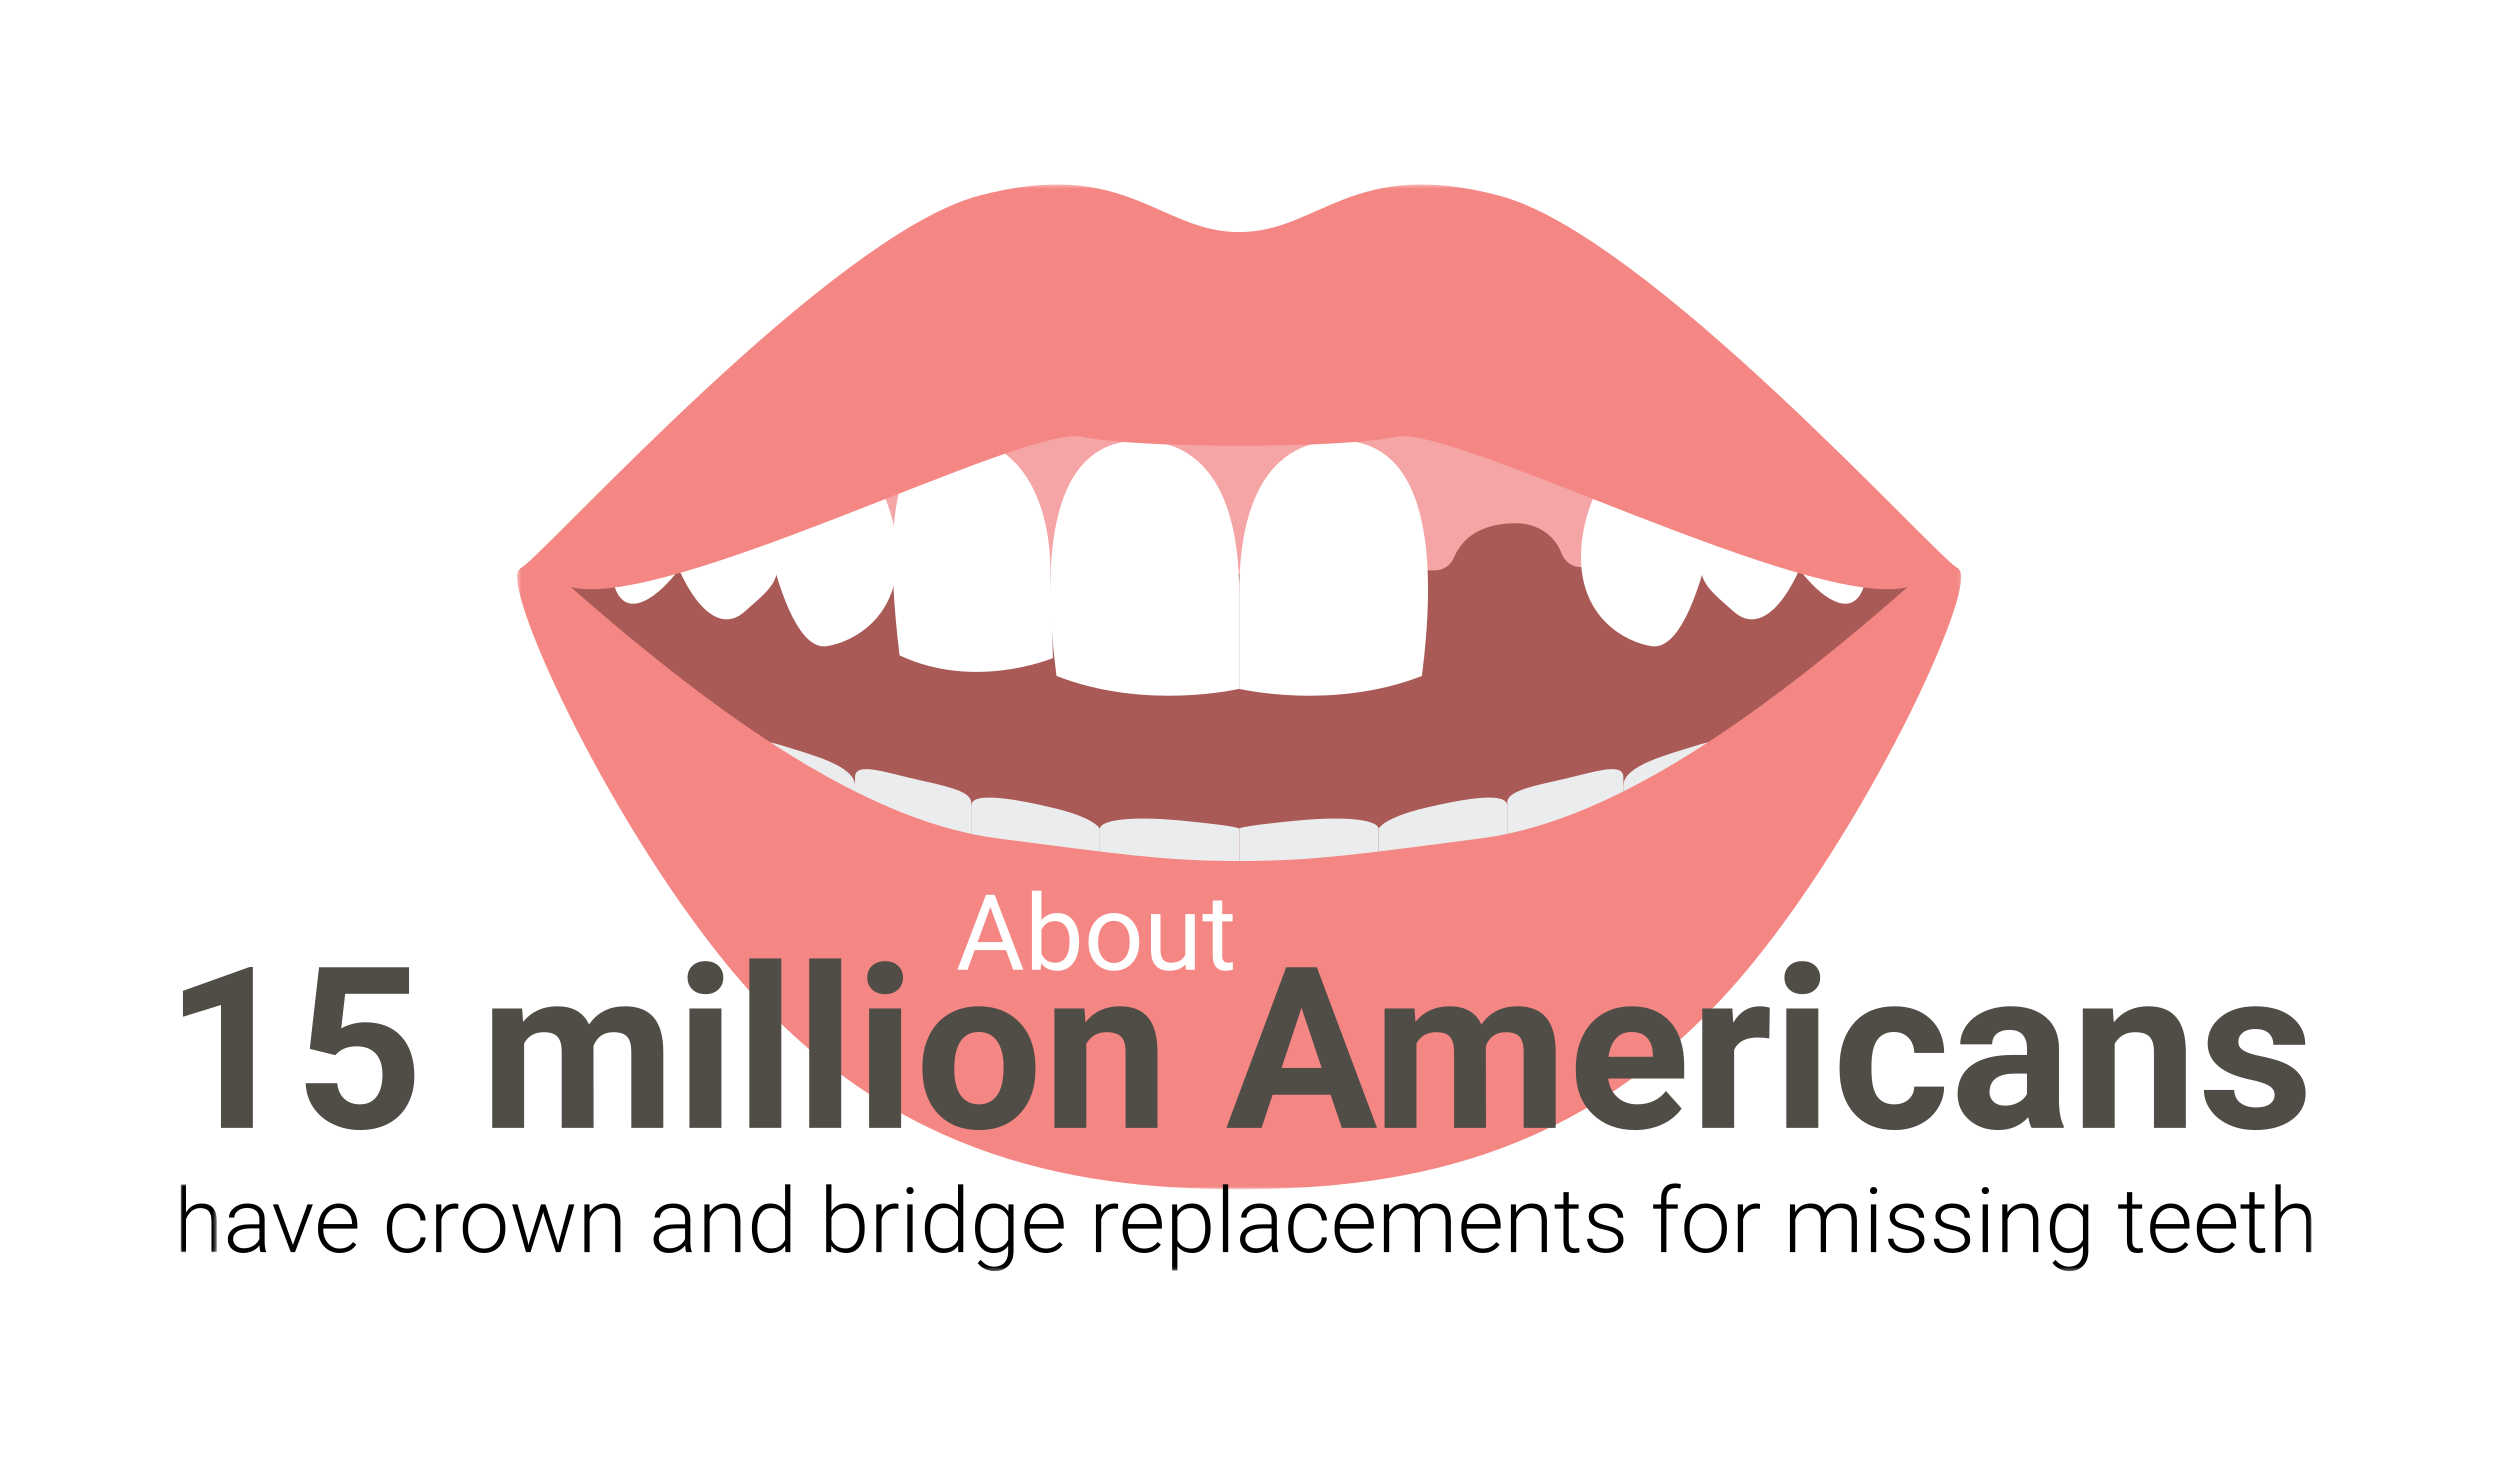
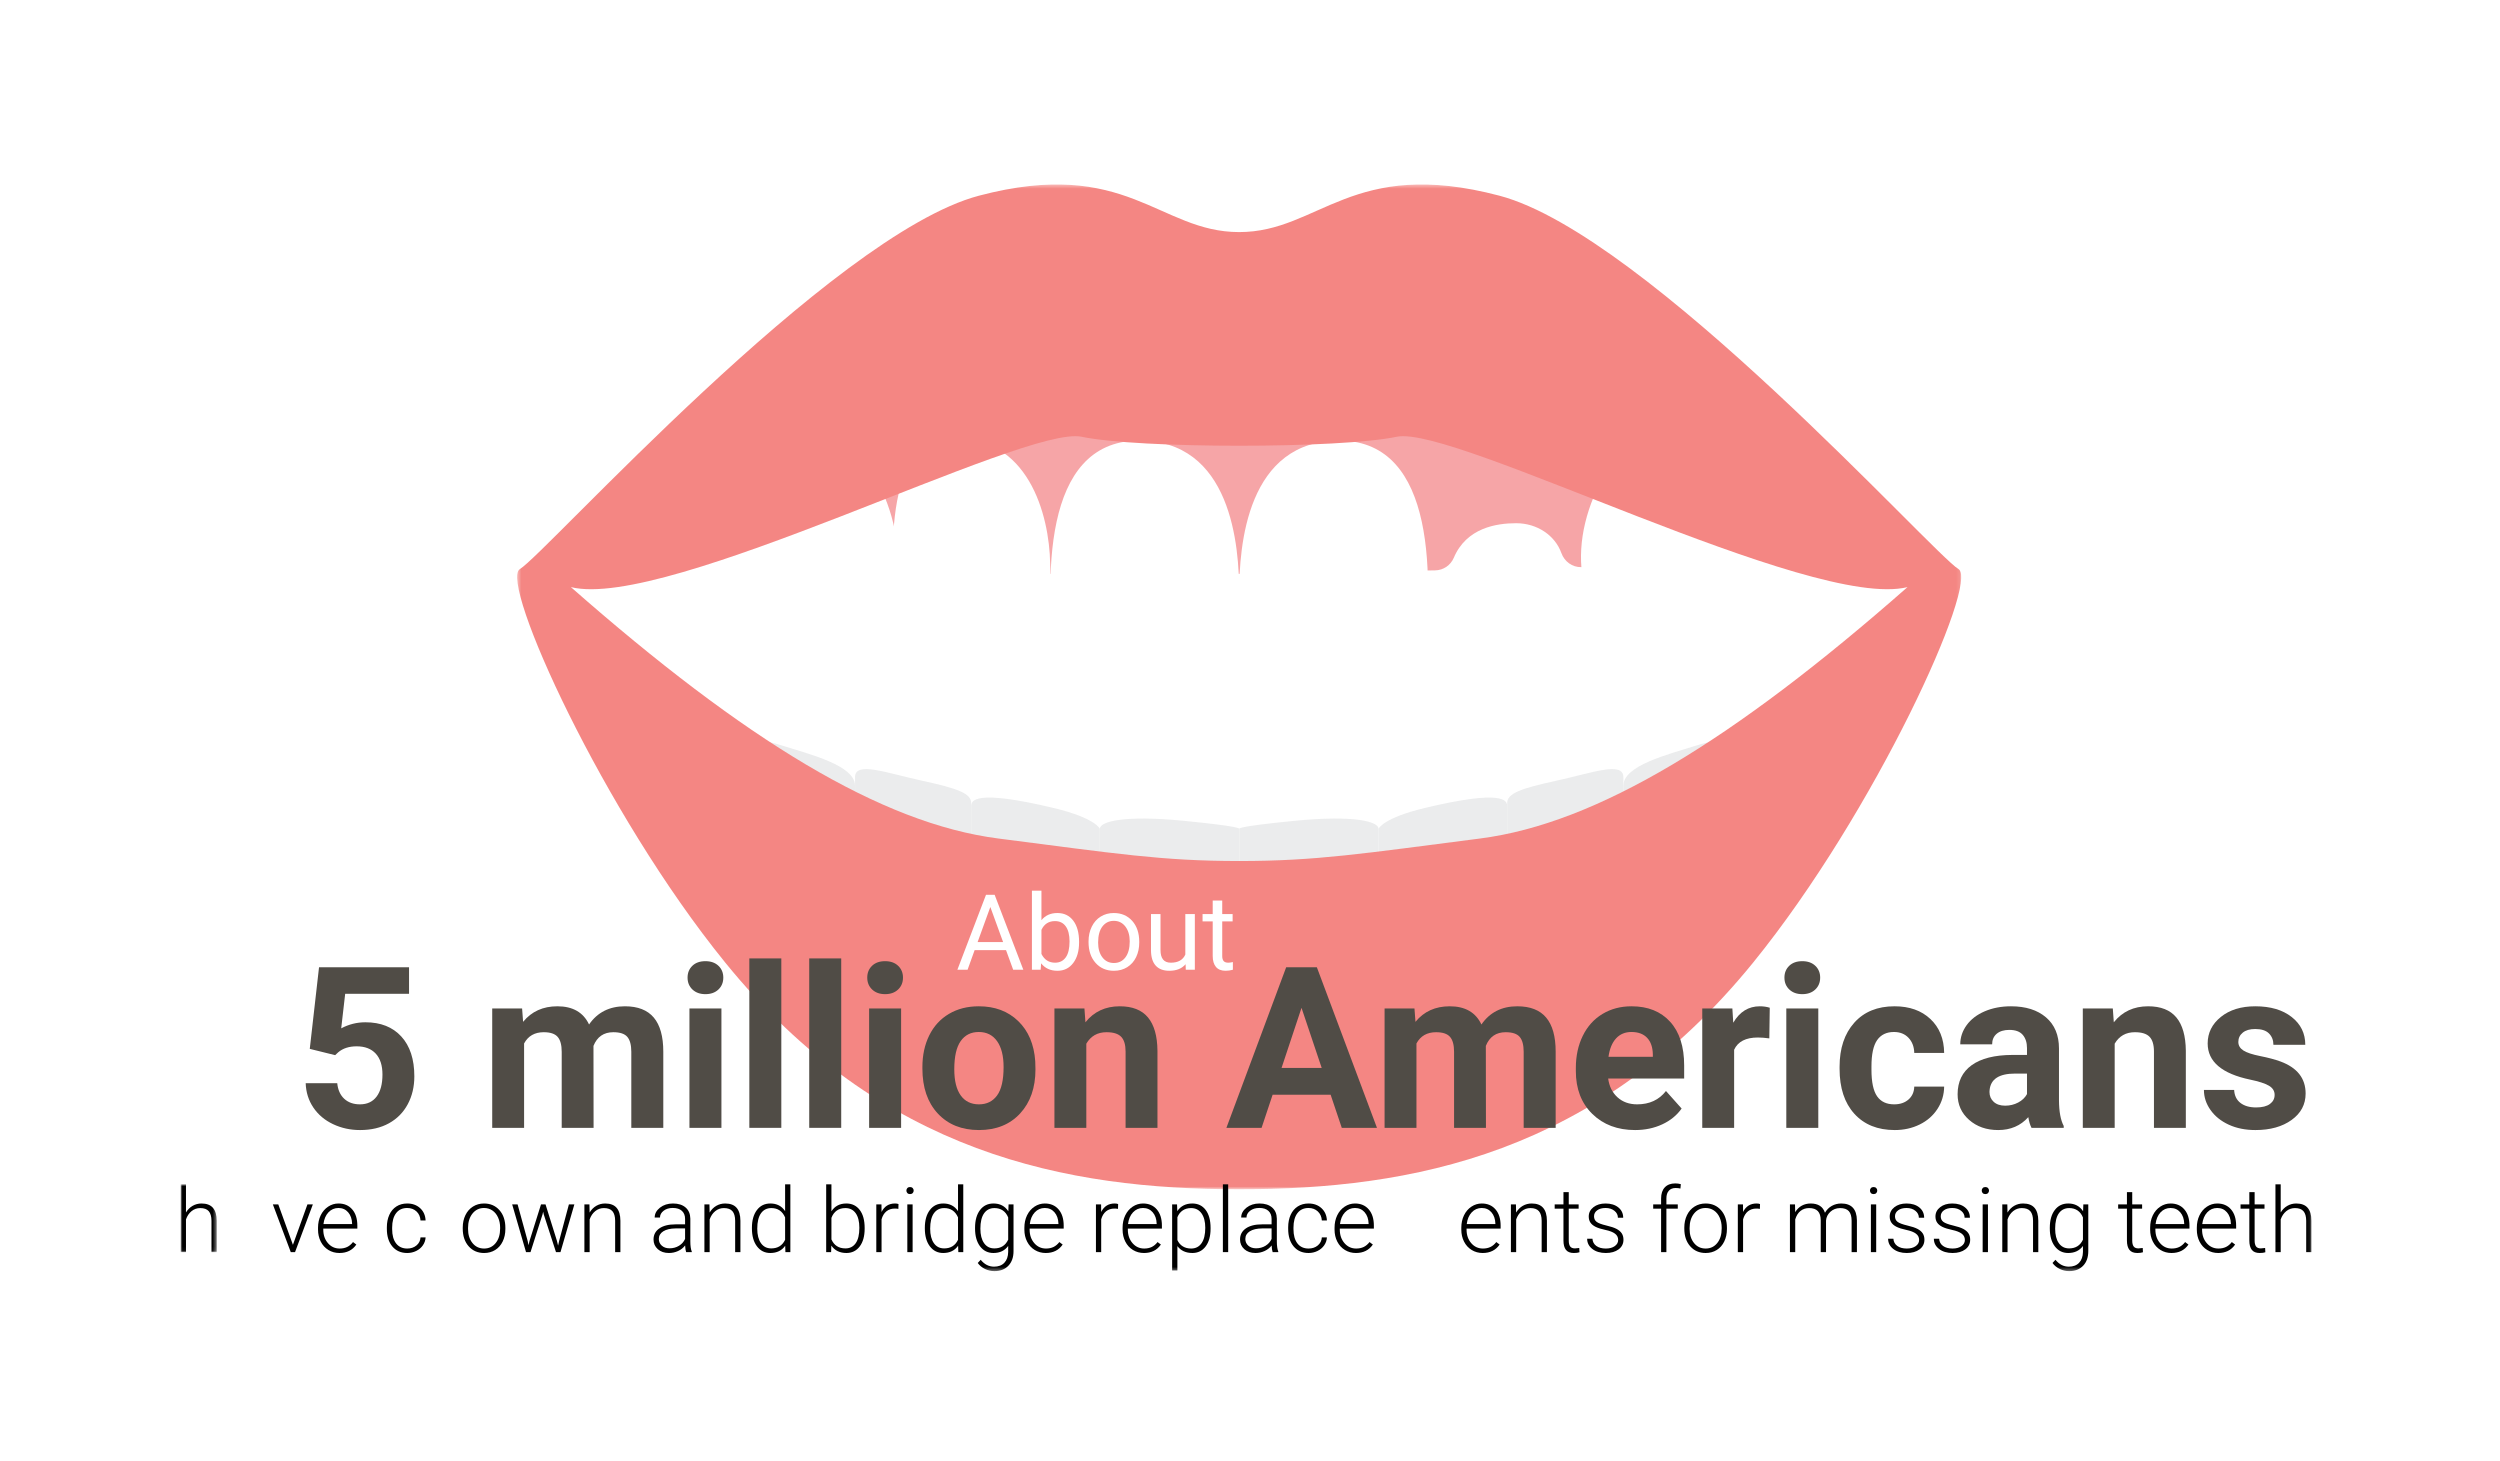
<svg xmlns="http://www.w3.org/2000/svg" xmlns:xlink="http://www.w3.org/1999/xlink" width="664px" height="388px" viewBox="0 0 664 388" version="1.1">
  <title>Group</title>
  <desc>Created with Sketch.</desc>
  <defs>
    <polygon id="path-1" points="0.358 0.388 383.901 0.388 383.901 267.258 0.358 267.258" />
    <polygon id="path-3" points="0 0.95 9.562 0.95 9.562 18.95 0 18.95" />
    <polygon id="path-5" points="0 289.612 565.922 289.612 565.922 1 0 1" />
  </defs>
  <g id="Page-1" stroke="none" stroke-width="1" fill="none" fill-rule="evenodd">
    <g id="Group">
      <rect id="Rectangle" fill="#FFFFFF" fill-rule="nonzero" x="0" y="0" width="664" height="388" />
      <g id="Group-127" transform="translate(48, 48)">
        <g id="Group-42" opacity="0.8" transform="translate(89, 0.612)">
-           <polygon id="Fill-1" fill="#93312C" points="310.312 50.405 249.292 54.377 192.13 50.405 134.968 54.377 73.945 50.405 1.077 102.54 95.062 193.391 192.13 193.391 301.512 191.405 383.182 102.54" />
          <path d="M192.115,189.09 L192.115,171.51 C192.115,171.51 193.172,170.938 177.316,169.388 C161.461,167.838 155.119,169.601 155.119,171.51 L155.119,188.304 L192.115,189.09 Z" id="Fill-3" fill="#E6E7E8" />
          <path d="M120.942,165.512 L120.942,180.552 L155.12,187.064 L155.12,171.511 C155.12,171.511 153.973,168.647 142.788,165.977 C121.999,161.015 120.942,163.962 120.942,165.512" id="Fill-5" fill="#E6E7E8" />
          <path d="M120.942,180.552 L120.942,164.634 C120.942,162.153 117.387,160.798 107.969,158.762 C98.551,156.726 90.094,153.469 90.094,157.811 L90.094,172.903 L120.942,180.552 Z" id="Fill-7" fill="#E6E7E8" />
          <path d="M61.975,159.319 L61.975,151.195 C61.975,149.207 62.589,146.849 70.495,149.335 C78.401,151.821 90.094,154.71 90.094,160.085 L90.094,172.903 L61.975,159.319 Z" id="Fill-9" fill="#E6E7E8" />
          <path d="M192.144,189.09 L192.144,171.51 C192.144,171.51 191.087,170.938 206.942,169.388 C222.797,167.838 229.14,169.601 229.14,171.51 L229.14,188.304 L192.144,189.09 Z" id="Fill-11" fill="#E6E7E8" />
          <path d="M263.316,165.512 L263.316,180.552 L229.139,187.064 L229.139,171.511 C229.139,171.511 230.286,168.647 241.471,165.977 C262.259,161.015 263.316,163.962 263.316,165.512" id="Fill-13" fill="#E6E7E8" />
          <path d="M263.316,180.552 L263.316,164.634 C263.316,162.153 266.871,160.798 276.29,158.762 C285.708,156.726 294.164,153.469 294.164,157.811 L294.164,172.903 L263.316,180.552 Z" id="Fill-15" fill="#E6E7E8" />
          <path d="M322.283,159.319 L322.283,151.195 C322.283,149.207 321.669,146.849 313.763,149.335 C305.857,151.821 294.164,154.71 294.164,160.085 L294.164,172.903 L322.283,159.319 Z" id="Fill-17" fill="#E6E7E8" />
          <path d="M321.109,79.245 C314.724,76.872 308.317,74.566 301.907,72.266 C288.592,67.49 275.244,63.292 261.463,60.208 C247.615,57.109 233.652,54.65 219.709,52.069 C207.023,49.722 194.889,46.914 181.912,47.69 C168.399,48.497 155.216,51.426 141.955,54.082 C132.594,55.957 123.278,57.726 114.164,60.7 C104.342,63.904 98.721,65.906 89.789,72.187 C88.942,72.783 88.101,73.388 87.275,74.014 C87.315,74.002 86.993,74.286 86.282,74.89 C84.678,76.38 83.094,77.914 81.703,79.627 C81.486,79.893 81.328,80.081 81.194,80.238 C81.104,80.39 80.996,80.569 80.862,80.785 C80.401,81.506 79.964,82.244 79.552,82.998 C79.367,83.352 78.376,85.816 78.511,85.25 C78.362,85.709 78.199,86.162 78.07,86.627 C78.067,86.641 78.061,86.653 78.057,86.666 L95.062,103.806 L192.13,103.806 L244.204,102.877 C246.362,102.838 248.287,101.523 249.128,99.535 C252.49,91.586 260.453,90.354 265.68,90.354 C271.28,90.354 276.019,93.596 277.704,98.287 C278.509,100.528 280.58,102.06 282.961,102.023 L301.512,101.735 L321.28,79.307 C321.223,79.286 321.167,79.266 321.109,79.245" id="Fill-19" fill="#F48F91" />
          <path d="M192.129,108.948 L192.129,134.347 C192.091,134.337 167.4,140.225 143.602,130.918 C140.193,104.477 139.957,68.887 165.087,68.407 C190.204,68.078 192.135,96.588 192.129,108.948" id="Fill-21" fill="#FFFFFF" />
          <path d="M141.925,101.133 C142.174,109.478 142.423,117.822 142.671,126.168 C142.634,126.16 121.923,134.912 101.915,125.444 C98.565,97.482 98.219,68.626 115.243,67.769 C136.091,66.807 141.703,88.025 141.925,101.133" id="Fill-23" fill="#FFFFFF" />
          <path d="M69.527,61.839 C61.011,63.997 62.419,75.609 66.436,93.479 C70.452,111.356 75.934,123.989 82.586,123.016 C89.235,122.022 102.388,115.532 101.282,97.196 C100.202,78.843 84.622,58.026 69.527,61.839" id="Fill-25" fill="#FFFFFF" />
          <path d="M62.854,82.596 C55.441,86.956 48.301,91.789 40.888,96.14 C45.059,109.325 53.083,120.642 60.741,113.861 C69.161,106.43 72.089,104.846 67.004,91.63 C65.881,88.702 64.475,85.621 62.854,82.596" id="Fill-27" fill="#FFFFFF" />
          <path d="M27.688,102.997 C26.787,103.393 25.887,103.767 24.988,104.125 C25.666,105.923 26.253,107.385 26.675,108.344 C29.898,115.526 37.678,110.216 43.429,102.505 C44.855,100.593 44.959,97.974 43.925,94.322 C38.681,97.51 33.334,100.52 27.688,102.997" id="Fill-29" fill="#FFFFFF" />
          <path d="M192.129,108.948 L192.129,134.347 C192.168,134.337 216.858,140.225 240.656,130.918 C244.064,104.477 244.303,68.887 219.171,68.407 C194.053,68.078 192.122,96.587 192.129,108.948" id="Fill-31" fill="#FFFFFF" />
          <path d="M314.731,61.839 C323.248,63.997 321.837,75.609 317.822,93.479 C313.803,111.357 308.323,123.989 301.672,123.016 C295.023,122.022 281.868,115.532 282.976,97.196 C284.056,78.843 299.637,58.026 314.731,61.839" id="Fill-33" fill="#FFFFFF" />
          <path d="M335.623,93.745 C330.163,91.356 325.063,88.293 320.274,84.787 C319.125,87.096 318.106,89.407 317.253,91.63 C312.168,104.846 315.099,106.43 323.517,113.861 C331.079,120.555 338.993,109.616 343.207,96.65 C340.663,95.801 338.135,94.844 335.623,93.745" id="Fill-35" fill="#FFFFFF" />
          <path d="M340.026,95.53 C339.346,98.558 339.567,100.811 340.828,102.505 C346.579,110.216 354.361,115.526 357.582,108.343 C358.24,106.85 359.292,104.158 360.476,100.823 C353.5,99.678 346.706,98.035 340.026,95.53" id="Fill-37" fill="#FFFFFF" />
          <g id="Group-41">
            <mask id="mask-2" fill="white">
              <use xlink:href="#path-1" />
            </mask>
            <g id="Clip-40" />
            <path d="M256.08,174.1 C225.002,178.084 212.648,180.077 192.129,180.077 C171.612,180.077 159.257,178.084 128.179,174.1 C97.101,170.115 60.843,147.962 14.624,107.321 C40.124,113.696 135.088,64.202 150.263,67.389 C165.438,70.577 218.822,70.577 233.997,67.389 C249.17,64.202 344.136,113.696 369.635,107.321 C323.416,147.962 287.159,170.115 256.08,174.1 M383.182,102.54 C376.286,98.383 300.478,13.722 261.241,3.362 C222.004,-6.997 213.445,13.03 192.129,13.03 C170.814,13.03 162.255,-6.997 123.018,3.362 C83.781,13.722 7.974,98.383 1.078,102.54 C-4.5,105.903 23.158,167.085 55.663,207.094 C97.099,258.093 146.505,267.258 192.129,267.258 C237.754,267.258 287.161,258.093 328.597,207.094 C361.101,167.085 388.759,105.903 383.182,102.54" id="Fill-39" fill="#F16864" mask="url(#mask-2)" />
          </g>
        </g>
        <g id="Group-45" transform="translate(0, 265.612)">
          <mask id="mask-4" fill="white">
            <use xlink:href="#path-3" />
          </mask>
          <g id="Clip-44" />
          <path d="M1.395,8.415 C1.855,7.657 2.446,7.071 3.164,6.657 C3.882,6.243 4.668,6.036 5.519,6.036 C6.878,6.036 7.891,6.419 8.555,7.185 C9.219,7.95 9.555,9.099 9.562,10.63 L9.562,18.95 L8.168,18.95 L8.168,10.618 C8.161,9.485 7.92,8.642 7.447,8.087 C6.974,7.532 6.218,7.255 5.179,7.255 C4.312,7.255 3.545,7.526 2.877,8.069 C2.208,8.612 1.714,9.345 1.395,10.267 L1.395,18.95 L-0.001,18.95 L-0.001,0.95 L1.395,0.95 L1.395,8.415 Z" id="Fill-43" fill="#000000" mask="url(#mask-4)" />
        </g>
-         <path d="M16.77,283.553 C17.706,283.553 18.544,283.326 19.284,282.873 C20.021,282.42 20.558,281.815 20.895,281.057 L20.895,278.268 L18.387,278.268 C16.988,278.283 15.895,278.539 15.105,279.035 C14.316,279.532 13.921,280.213 13.921,281.08 C13.921,281.791 14.185,282.381 14.713,282.85 C15.241,283.319 15.925,283.553 16.77,283.553 Z M21.175,284.561 C21.035,284.162 20.945,283.573 20.907,282.791 C20.415,283.432 19.788,283.926 19.026,284.274 C18.264,284.621 17.456,284.795 16.605,284.795 C15.386,284.795 14.4,284.455 13.646,283.776 C12.893,283.096 12.515,282.237 12.515,281.198 C12.515,279.963 13.03,278.987 14.056,278.268 C15.084,277.55 16.515,277.19 18.352,277.19 L20.895,277.19 L20.895,275.749 C20.895,274.843 20.616,274.13 20.056,273.61 C19.498,273.091 18.683,272.831 17.613,272.831 C16.637,272.831 15.829,273.081 15.188,273.581 C14.546,274.081 14.226,274.682 14.226,275.386 L12.82,275.374 C12.82,274.366 13.29,273.493 14.226,272.755 C15.165,272.016 16.317,271.647 17.683,271.647 C19.098,271.647 20.212,272.001 21.029,272.708 C21.846,273.415 22.265,274.401 22.29,275.667 L22.29,281.666 C22.29,282.893 22.418,283.811 22.675,284.42 L22.675,284.561 L21.175,284.561 Z" id="Fill-46" fill="#000000" />
        <polygon id="Fill-48" fill="#000000" points="29.801 282.628 33.656 271.882 35.098 271.882 30.363 284.562 29.227 284.562 24.469 271.882 25.91 271.882" />
        <path d="M41.895,272.843 C40.84,272.843 39.952,273.23 39.228,274.003 C38.505,274.777 38.066,275.816 37.91,277.12 L45.516,277.12 L45.516,276.968 C45.477,275.749 45.129,274.757 44.472,273.991 C43.816,273.226 42.956,272.843 41.895,272.843 M42.153,284.796 C41.075,284.796 40.099,284.53 39.228,283.999 C38.358,283.468 37.679,282.727 37.196,281.778 C36.711,280.829 36.468,279.764 36.468,278.585 L36.468,278.081 C36.468,276.863 36.706,275.765 37.178,274.788 C37.651,273.812 38.309,273.044 39.153,272.486 C39.996,271.927 40.91,271.648 41.895,271.648 C43.434,271.648 44.654,272.173 45.556,273.224 C46.459,274.275 46.91,275.71 46.91,277.53 L46.91,278.315 L37.864,278.315 L37.864,278.585 C37.864,280.022 38.276,281.219 39.099,282.176 C39.923,283.134 40.961,283.612 42.211,283.612 C42.961,283.612 43.623,283.475 44.197,283.202 C44.772,282.928 45.292,282.491 45.761,281.889 L46.641,282.557 C45.609,284.05 44.114,284.796 42.153,284.796" id="Fill-50" fill="#000000" />
        <path d="M60.164,283.612 C61.141,283.612 61.959,283.337 62.619,282.786 C63.279,282.235 63.637,281.522 63.691,280.647 L65.039,280.647 C65,281.421 64.758,282.126 64.312,282.762 C63.867,283.399 63.275,283.897 62.537,284.257 C61.799,284.616 61.008,284.796 60.164,284.796 C58.5,284.796 57.182,284.217 56.209,283.061 C55.236,281.905 54.75,280.35 54.75,278.397 L54.75,277.976 C54.75,276.726 54.969,275.62 55.406,274.659 C55.844,273.698 56.471,272.956 57.287,272.433 C58.103,271.909 59.059,271.648 60.152,271.648 C61.543,271.648 62.689,272.062 63.592,272.89 C64.494,273.718 64.976,274.808 65.039,276.159 L63.691,276.159 C63.629,275.167 63.271,274.366 62.619,273.757 C61.967,273.148 61.144,272.843 60.152,272.843 C58.887,272.843 57.904,273.3 57.205,274.214 C56.506,275.128 56.156,276.409 56.156,278.057 L56.156,278.467 C56.156,280.085 56.506,281.346 57.205,282.253 C57.904,283.159 58.891,283.612 60.164,283.612" id="Fill-52" fill="#000000" />
-         <path d="M73.699,273.077 C73.402,273.022 73.086,272.995 72.75,272.995 C71.875,272.995 71.135,273.239 70.529,273.727 C69.924,274.216 69.492,274.925 69.234,275.854 L69.234,284.561 L67.84,284.561 L67.84,271.882 L69.211,271.882 L69.234,273.897 C69.976,272.397 71.168,271.647 72.808,271.647 C73.199,271.647 73.508,271.698 73.734,271.8 L73.699,273.077 Z" id="Fill-54" fill="#000000" />
        <path d="M76.312,278.421 C76.312,279.937 76.706,281.181 77.49,282.153 C78.275,283.126 79.305,283.612 80.579,283.612 C81.844,283.612 82.87,283.126 83.654,282.153 C84.439,281.181 84.832,279.898 84.832,278.304 L84.832,278.034 C84.832,277.066 84.653,276.179 84.293,275.375 C83.933,274.57 83.43,273.947 82.781,273.505 C82.132,273.064 81.391,272.843 80.555,272.843 C79.305,272.843 78.285,273.334 77.496,274.314 C76.707,275.295 76.312,276.578 76.312,278.163 L76.312,278.421 Z M74.906,278.034 C74.906,276.816 75.142,275.718 75.615,274.742 C76.088,273.765 76.755,273.005 77.62,272.463 C78.483,271.92 79.46,271.648 80.555,271.648 C82.243,271.648 83.609,272.24 84.656,273.423 C85.704,274.607 86.227,276.175 86.227,278.128 L86.227,278.421 C86.227,279.648 85.99,280.751 85.517,281.732 C85.044,282.712 84.379,283.468 83.519,283.999 C82.66,284.53 81.68,284.796 80.579,284.796 C78.898,284.796 77.534,284.204 76.483,283.021 C75.431,281.837 74.906,280.269 74.906,278.316 L74.906,278.034 Z" id="Fill-56" fill="#000000" />
        <polygon id="Fill-58" fill="#000000" points="92.156 281.643 92.367 282.733 92.648 281.584 95.695 271.882 96.89 271.882 99.902 281.502 100.23 282.838 100.5 281.608 103.101 271.882 104.554 271.882 100.863 284.561 99.668 284.561 96.41 274.507 96.258 273.815 96.105 274.518 92.906 284.561 91.711 284.561 88.031 271.882 89.472 271.882" />
        <path d="M108.551,271.882 L108.598,274.05 C109.074,273.269 109.668,272.673 110.379,272.263 C111.09,271.853 111.875,271.648 112.735,271.648 C114.094,271.648 115.106,272.03 115.77,272.796 C116.434,273.562 116.77,274.71 116.778,276.241 L116.778,284.561 L115.383,284.561 L115.383,276.23 C115.375,275.097 115.135,274.253 114.662,273.698 C114.19,273.144 113.434,272.866 112.395,272.866 C111.528,272.866 110.76,273.138 110.092,273.681 C109.424,274.224 108.93,274.956 108.61,275.878 L108.61,284.561 L107.215,284.561 L107.215,271.882 L108.551,271.882 Z" id="Fill-60" fill="#000000" />
        <path d="M129.832,283.553 C130.769,283.553 131.607,283.326 132.346,282.873 C133.084,282.42 133.621,281.815 133.957,281.057 L133.957,278.268 L131.449,278.268 C130.051,278.283 128.957,278.539 128.168,279.035 C127.379,279.532 126.984,280.213 126.984,281.08 C126.984,281.791 127.248,282.381 127.775,282.85 C128.303,283.319 128.988,283.553 129.832,283.553 Z M134.238,284.561 C134.098,284.162 134.008,283.573 133.969,282.791 C133.477,283.432 132.85,283.926 132.088,284.274 C131.326,284.621 130.519,284.795 129.668,284.795 C128.449,284.795 127.463,284.455 126.709,283.776 C125.955,283.096 125.578,282.237 125.578,281.198 C125.578,279.963 126.092,278.987 127.119,278.268 C128.146,277.55 129.578,277.19 131.414,277.19 L133.957,277.19 L133.957,275.749 C133.957,274.843 133.678,274.13 133.119,273.61 C132.561,273.091 131.746,272.831 130.676,272.831 C129.699,272.831 128.891,273.081 128.25,273.581 C127.609,274.081 127.289,274.682 127.289,275.386 L125.883,275.374 C125.883,274.366 126.352,273.493 127.289,272.755 C128.227,272.016 129.379,271.647 130.746,271.647 C132.16,271.647 133.275,272.001 134.092,272.708 C134.908,273.415 135.328,274.401 135.352,275.667 L135.352,281.666 C135.352,282.893 135.48,283.811 135.738,284.42 L135.738,284.561 L134.238,284.561 Z" id="Fill-62" fill="#000000" />
        <path d="M140.426,271.882 L140.473,274.05 C140.949,273.269 141.543,272.673 142.254,272.263 C142.965,271.853 143.75,271.648 144.61,271.648 C145.969,271.648 146.981,272.03 147.645,272.796 C148.309,273.562 148.645,274.71 148.653,276.241 L148.653,284.561 L147.258,284.561 L147.258,276.23 C147.25,275.097 147.01,274.253 146.537,273.698 C146.065,273.144 145.309,272.866 144.27,272.866 C143.403,272.866 142.635,273.138 141.967,273.681 C141.299,274.224 140.805,274.956 140.485,275.878 L140.485,284.561 L139.09,284.561 L139.09,271.882 L140.426,271.882 Z" id="Fill-64" fill="#000000" />
        <path d="M153.129,278.35 C153.129,279.967 153.453,281.243 154.102,282.176 C154.75,283.11 155.664,283.577 156.844,283.577 C158.57,283.577 159.797,282.815 160.524,281.291 L160.524,275.339 C159.797,273.69 158.578,272.866 156.867,272.866 C155.688,272.866 154.77,273.329 154.113,274.255 C153.457,275.181 153.129,276.546 153.129,278.35 Z M151.711,278.104 C151.711,276.136 152.15,274.567 153.029,273.399 C153.908,272.231 155.102,271.647 156.609,271.647 C158.32,271.647 159.625,272.323 160.524,273.675 L160.524,266.561 L161.918,266.561 L161.918,284.561 L160.606,284.561 L160.547,282.873 C159.649,284.155 158.328,284.795 156.586,284.795 C155.125,284.795 153.947,284.207 153.053,283.032 C152.158,281.856 151.711,280.268 151.711,278.268 L151.711,278.104 Z" id="Fill-66" fill="#000000" />
        <path d="M180.246,278.104 C180.246,276.433 179.922,275.142 179.273,274.231 C178.625,273.321 177.711,272.866 176.531,272.866 C175.633,272.866 174.871,273.087 174.246,273.528 C173.621,273.97 173.148,274.616 172.828,275.468 L172.828,281.186 C173.531,282.78 174.773,283.577 176.555,283.577 C177.711,283.577 178.615,283.12 179.267,282.206 C179.92,281.292 180.246,279.924 180.246,278.104 Z M181.652,278.35 C181.652,280.327 181.215,281.895 180.34,283.055 C179.465,284.215 178.289,284.795 176.812,284.795 C175.047,284.795 173.711,284.139 172.805,282.827 L172.746,284.561 L171.433,284.561 L171.433,266.562 L172.828,266.562 L172.828,273.722 C173.719,272.339 175.039,271.647 176.789,271.647 C178.289,271.647 179.475,272.22 180.346,273.364 C181.217,274.509 181.652,276.101 181.652,278.139 L181.652,278.35 Z" id="Fill-68" fill="#000000" />
        <path d="M190.606,273.077 C190.309,273.022 189.993,272.995 189.656,272.995 C188.781,272.995 188.042,273.239 187.435,273.727 C186.831,274.216 186.399,274.925 186.141,275.854 L186.141,284.561 L184.746,284.561 L184.746,271.882 L186.118,271.882 L186.141,273.897 C186.882,272.397 188.075,271.647 189.714,271.647 C190.106,271.647 190.415,271.698 190.641,271.8 L190.606,273.077 Z" id="Fill-70" fill="#000000" />
        <mask id="mask-6" fill="white">
          <use xlink:href="#path-5" />
        </mask>
        <g id="Clip-73" />
        <path d="M192.985,284.561 L194.391,284.561 L194.391,271.882 L192.985,271.882 L192.985,284.561 Z M192.738,268.22 C192.738,267.956 192.824,267.733 192.996,267.55 C193.168,267.368 193.402,267.277 193.699,267.277 C193.996,267.277 194.232,267.368 194.408,267.55 C194.584,267.733 194.672,267.956 194.672,268.22 C194.672,268.484 194.584,268.705 194.408,268.883 C194.232,269.062 193.996,269.152 193.699,269.152 C193.402,269.152 193.168,269.062 192.996,268.883 C192.824,268.705 192.738,268.484 192.738,268.22 Z" id="Fill-72" fill="#000000" mask="url(#mask-6)" />
        <path d="M199.055,278.35 C199.055,279.967 199.379,281.243 200.028,282.176 C200.676,283.11 201.59,283.577 202.77,283.577 C204.496,283.577 205.723,282.815 206.45,281.291 L206.45,275.339 C205.723,273.69 204.504,272.866 202.793,272.866 C201.614,272.866 200.696,273.329 200.039,274.255 C199.383,275.181 199.055,276.546 199.055,278.35 Z M197.637,278.104 C197.637,276.136 198.076,274.567 198.955,273.399 C199.834,272.231 201.028,271.647 202.535,271.647 C204.246,271.647 205.551,272.323 206.45,273.675 L206.45,266.561 L207.844,266.561 L207.844,284.561 L206.532,284.561 L206.473,282.873 C205.575,284.155 204.254,284.795 202.512,284.795 C201.051,284.795 199.873,284.207 198.979,283.032 C198.084,281.856 197.637,280.268 197.637,278.268 L197.637,278.104 Z" id="Fill-74" fill="#000000" mask="url(#mask-6)" />
        <path d="M212.391,278.35 C212.391,279.967 212.715,281.243 213.364,282.176 C214.012,283.11 214.926,283.577 216.106,283.577 C217.832,283.577 219.055,282.803 219.774,281.256 L219.774,275.362 C219.446,274.55 218.973,273.931 218.356,273.505 C217.739,273.079 216.996,272.866 216.129,272.866 C214.95,272.866 214.032,273.329 213.375,274.255 C212.719,275.181 212.391,276.546 212.391,278.35 Z M210.973,278.104 C210.973,276.12 211.412,274.548 212.291,273.388 C213.17,272.227 214.364,271.647 215.871,271.647 C217.598,271.647 218.911,272.335 219.809,273.71 L219.879,271.882 L221.192,271.882 L221.192,284.303 C221.192,285.936 220.735,287.229 219.821,288.182 C218.907,289.135 217.668,289.612 216.106,289.612 C215.223,289.612 214.381,289.414 213.58,289.02 C212.78,288.625 212.149,288.1 211.688,287.444 L212.473,286.6 C213.465,287.819 214.645,288.428 216.012,288.428 C217.184,288.428 218.098,288.082 218.754,287.391 C219.411,286.7 219.75,285.741 219.774,284.514 L219.774,282.92 C218.875,284.17 217.567,284.795 215.848,284.795 C214.379,284.795 213.2,284.209 212.309,283.037 C211.418,281.866 210.973,280.284 210.973,278.291 L210.973,278.104 Z" id="Fill-75" fill="#000000" mask="url(#mask-6)" />
        <path d="M229.5,272.843 C228.445,272.843 227.557,273.23 226.834,274.003 C226.111,274.777 225.672,275.816 225.516,277.12 L233.121,277.12 L233.121,276.968 C233.082,275.749 232.734,274.757 232.078,273.991 C231.422,273.226 230.562,272.843 229.5,272.843 M229.758,284.796 C228.68,284.796 227.705,284.53 226.834,283.999 C225.963,283.468 225.285,282.727 224.801,281.778 C224.316,280.829 224.074,279.764 224.074,278.585 L224.074,278.081 C224.074,276.863 224.311,275.765 224.783,274.788 C225.256,273.812 225.914,273.044 226.758,272.486 C227.602,271.927 228.516,271.648 229.5,271.648 C231.039,271.648 232.26,272.173 233.162,273.224 C234.064,274.275 234.516,275.71 234.516,277.53 L234.516,278.315 L225.469,278.315 L225.469,278.585 C225.469,280.022 225.881,281.219 226.705,282.176 C227.529,283.134 228.566,283.612 229.816,283.612 C230.566,283.612 231.229,283.475 231.803,283.202 C232.377,282.928 232.898,282.491 233.367,281.889 L234.246,282.557 C233.215,284.05 231.719,284.796 229.758,284.796" id="Fill-76" fill="#000000" mask="url(#mask-6)" />
        <path d="M248.941,273.077 C248.644,273.022 248.328,272.995 247.992,272.995 C247.117,272.995 246.377,273.239 245.771,273.727 C245.166,274.216 244.734,274.925 244.476,275.854 L244.476,284.561 L243.082,284.561 L243.082,271.882 L244.453,271.882 L244.476,273.897 C245.218,272.397 246.41,271.647 248.05,271.647 C248.441,271.647 248.75,271.698 248.976,271.8 L248.941,273.077 Z" id="Fill-77" fill="#000000" mask="url(#mask-6)" />
        <path d="M255.586,272.843 C254.531,272.843 253.643,273.23 252.92,274.003 C252.197,274.777 251.758,275.816 251.602,277.12 L259.207,277.12 L259.207,276.968 C259.168,275.749 258.82,274.757 258.164,273.991 C257.508,273.226 256.648,272.843 255.586,272.843 M255.844,284.796 C254.766,284.796 253.791,284.53 252.92,283.999 C252.049,283.468 251.371,282.727 250.887,281.778 C250.402,280.829 250.16,279.764 250.16,278.585 L250.16,278.081 C250.16,276.863 250.397,275.765 250.869,274.788 C251.342,273.812 252,273.044 252.844,272.486 C253.688,271.927 254.602,271.648 255.586,271.648 C257.125,271.648 258.346,272.173 259.248,273.224 C260.15,274.275 260.602,275.71 260.602,277.53 L260.602,278.315 L251.555,278.315 L251.555,278.585 C251.555,280.022 251.967,281.219 252.791,282.176 C253.615,283.134 254.652,283.612 255.902,283.612 C256.652,283.612 257.315,283.475 257.889,283.202 C258.463,282.928 258.984,282.491 259.453,281.889 L260.332,282.557 C259.301,284.05 257.805,284.796 255.844,284.796" id="Fill-78" fill="#000000" mask="url(#mask-6)" />
        <path d="M272.121,278.104 C272.121,276.487 271.789,275.21 271.125,274.272 C270.461,273.335 269.535,272.866 268.348,272.866 C267.488,272.866 266.75,273.073 266.133,273.487 C265.516,273.901 265.043,274.503 264.715,275.292 L264.715,281.374 C265.051,282.1 265.531,282.655 266.156,283.038 C266.781,283.42 267.519,283.612 268.371,283.612 C269.551,283.612 270.471,283.141 271.131,282.2 C271.791,281.258 272.121,279.893 272.121,278.104 Z M273.527,278.35 C273.527,280.327 273.09,281.895 272.215,283.055 C271.34,284.215 270.168,284.795 268.699,284.795 C266.965,284.795 265.637,284.186 264.715,282.967 L264.715,289.436 L263.32,289.436 L263.32,271.882 L264.621,271.882 L264.691,273.675 C265.605,272.323 266.93,271.647 268.664,271.647 C270.18,271.647 271.369,272.222 272.232,273.37 C273.096,274.519 273.527,276.112 273.527,278.151 L273.527,278.35 Z" id="Fill-79" fill="#000000" mask="url(#mask-6)" />
        <polygon id="Fill-80" fill="#000000" mask="url(#mask-6)" points="276.797 284.561 278.203 284.561 278.203 266.561 276.797 266.561" />
        <path d="M285.609,283.553 C286.546,283.553 287.384,283.326 288.123,282.873 C288.861,282.42 289.398,281.815 289.734,281.057 L289.734,278.268 L287.226,278.268 C285.828,278.283 284.734,278.539 283.945,279.035 C283.156,279.532 282.761,280.213 282.761,281.08 C282.761,281.791 283.025,282.381 283.552,282.85 C284.08,283.319 284.765,283.553 285.609,283.553 Z M290.015,284.561 C289.875,284.162 289.785,283.573 289.746,282.791 C289.254,283.432 288.627,283.926 287.865,284.274 C287.103,284.621 286.296,284.795 285.445,284.795 C284.226,284.795 283.24,284.455 282.486,283.776 C281.732,283.096 281.355,282.237 281.355,281.198 C281.355,279.963 281.869,278.987 282.896,278.268 C283.923,277.55 285.355,277.19 287.191,277.19 L289.734,277.19 L289.734,275.749 C289.734,274.843 289.455,274.13 288.896,273.61 C288.338,273.091 287.523,272.831 286.453,272.831 C285.476,272.831 284.668,273.081 284.027,273.581 C283.386,274.081 283.066,274.682 283.066,275.386 L281.66,275.374 C281.66,274.366 282.129,273.493 283.066,272.755 C284.004,272.016 285.156,271.647 286.523,271.647 C287.937,271.647 289.052,272.001 289.869,272.708 C290.685,273.415 291.105,274.401 291.129,275.667 L291.129,281.666 C291.129,282.893 291.257,283.811 291.515,284.42 L291.515,284.561 L290.015,284.561 Z" id="Fill-81" fill="#000000" mask="url(#mask-6)" />
        <path d="M299.555,283.612 C300.532,283.612 301.35,283.337 302.01,282.786 C302.67,282.235 303.028,281.522 303.082,280.647 L304.43,280.647 C304.391,281.421 304.149,282.126 303.703,282.762 C303.258,283.399 302.666,283.897 301.928,284.257 C301.19,284.616 300.399,284.796 299.555,284.796 C297.891,284.796 296.573,284.217 295.6,283.061 C294.627,281.905 294.141,280.35 294.141,278.397 L294.141,277.976 C294.141,276.726 294.36,275.62 294.797,274.659 C295.235,273.698 295.862,272.956 296.678,272.433 C297.494,271.909 298.45,271.648 299.543,271.648 C300.934,271.648 302.08,272.062 302.983,272.89 C303.885,273.718 304.367,274.808 304.43,276.159 L303.082,276.159 C303.02,275.167 302.662,274.366 302.01,273.757 C301.358,273.148 300.535,272.843 299.543,272.843 C298.278,272.843 297.295,273.3 296.596,274.214 C295.897,275.128 295.547,276.409 295.547,278.057 L295.547,278.467 C295.547,280.085 295.897,281.346 296.596,282.253 C297.295,283.159 298.282,283.612 299.555,283.612" id="Fill-82" fill="#000000" mask="url(#mask-6)" />
        <path d="M311.883,272.843 C310.828,272.843 309.94,273.23 309.217,274.003 C308.494,274.777 308.055,275.816 307.899,277.12 L315.504,277.12 L315.504,276.968 C315.465,275.749 315.117,274.757 314.461,273.991 C313.805,273.226 312.945,272.843 311.883,272.843 M312.141,284.796 C311.063,284.796 310.088,284.53 309.217,283.999 C308.346,283.468 307.668,282.727 307.184,281.778 C306.699,280.829 306.457,279.764 306.457,278.585 L306.457,278.081 C306.457,276.863 306.694,275.765 307.166,274.788 C307.639,273.812 308.297,273.044 309.141,272.486 C309.985,271.927 310.899,271.648 311.883,271.648 C313.422,271.648 314.643,272.173 315.545,273.224 C316.447,274.275 316.899,275.71 316.899,277.53 L316.899,278.315 L307.852,278.315 L307.852,278.585 C307.852,280.022 308.264,281.219 309.088,282.176 C309.912,283.134 310.949,283.612 312.199,283.612 C312.949,283.612 313.612,283.475 314.186,283.202 C314.76,282.928 315.281,282.491 315.75,281.889 L316.629,282.557 C315.598,284.05 314.102,284.796 312.141,284.796" id="Fill-83" fill="#000000" mask="url(#mask-6)" />
-         <path d="M320.906,271.882 L320.953,273.945 C321.422,273.179 322.008,272.605 322.711,272.222 C323.414,271.839 324.195,271.648 325.054,271.648 C327.054,271.648 328.324,272.468 328.863,274.109 C329.316,273.319 329.922,272.712 330.679,272.286 C331.437,271.861 332.273,271.648 333.187,271.648 C335.906,271.648 337.293,273.132 337.347,276.101 L337.347,284.561 L335.941,284.561 L335.941,276.206 C335.933,275.073 335.689,274.234 335.209,273.687 C334.728,273.14 333.945,272.866 332.859,272.866 C331.851,272.882 331,273.208 330.304,273.845 C329.609,274.482 329.222,275.257 329.144,276.171 L329.144,284.561 L327.738,284.561 L327.738,276.101 C327.73,275.015 327.474,274.204 326.97,273.669 C326.467,273.134 325.691,272.866 324.644,272.866 C323.761,272.866 323.004,273.118 322.371,273.622 C321.738,274.126 321.269,274.874 320.965,275.866 L320.965,284.561 L319.558,284.561 L319.558,271.882 L320.906,271.882 Z" id="Fill-84" fill="#000000" mask="url(#mask-6)" />
        <path d="M345.551,272.843 C344.496,272.843 343.608,273.23 342.885,274.003 C342.162,274.777 341.723,275.816 341.567,277.12 L349.172,277.12 L349.172,276.968 C349.133,275.749 348.785,274.757 348.129,273.991 C347.473,273.226 346.613,272.843 345.551,272.843 M345.809,284.796 C344.731,284.796 343.756,284.53 342.885,283.999 C342.014,283.468 341.336,282.727 340.852,281.778 C340.367,280.829 340.125,279.764 340.125,278.585 L340.125,278.081 C340.125,276.863 340.362,275.765 340.834,274.788 C341.307,273.812 341.965,273.044 342.809,272.486 C343.653,271.927 344.567,271.648 345.551,271.648 C347.09,271.648 348.311,272.173 349.213,273.224 C350.115,274.275 350.567,275.71 350.567,277.53 L350.567,278.315 L341.52,278.315 L341.52,278.585 C341.52,280.022 341.932,281.219 342.756,282.176 C343.58,283.134 344.617,283.612 345.867,283.612 C346.617,283.612 347.28,283.475 347.854,283.202 C348.428,282.928 348.949,282.491 349.418,281.889 L350.297,282.557 C349.266,284.05 347.77,284.796 345.809,284.796" id="Fill-85" fill="#000000" mask="url(#mask-6)" />
        <path d="M354.633,271.882 L354.68,274.05 C355.156,273.269 355.75,272.673 356.461,272.263 C357.172,271.853 357.957,271.648 358.817,271.648 C360.176,271.648 361.188,272.03 361.852,272.796 C362.516,273.562 362.852,274.71 362.86,276.241 L362.86,284.561 L361.465,284.561 L361.465,276.23 C361.457,275.097 361.217,274.253 360.744,273.698 C360.272,273.144 359.516,272.866 358.477,272.866 C357.61,272.866 356.842,273.138 356.174,273.681 C355.506,274.224 355.012,274.956 354.692,275.878 L354.692,284.561 L353.297,284.561 L353.297,271.882 L354.633,271.882 Z" id="Fill-86" fill="#000000" mask="url(#mask-6)" />
        <path d="M368.66,268.636 L368.66,271.882 L371.285,271.882 L371.285,273.031 L368.66,273.031 L368.66,281.489 C368.66,282.193 368.787,282.717 369.041,283.061 C369.295,283.405 369.719,283.577 370.312,283.577 C370.547,283.577 370.926,283.538 371.449,283.46 L371.508,284.598 C371.14,284.73 370.64,284.796 370.008,284.796 C369.047,284.796 368.348,284.516 367.91,283.958 C367.473,283.399 367.254,282.577 367.254,281.491 L367.254,273.031 L364.922,273.031 L364.922,271.882 L367.254,271.882 L367.254,268.636 L368.66,268.636 Z" id="Fill-87" fill="#000000" mask="url(#mask-6)" />
        <path d="M381.785,281.339 C381.785,280.644 381.506,280.085 380.947,279.663 C380.389,279.241 379.547,278.911 378.422,278.673 C377.297,278.435 376.424,278.161 375.803,277.853 C375.181,277.545 374.721,277.168 374.42,276.722 C374.119,276.277 373.969,275.738 373.969,275.105 C373.969,274.105 374.387,273.279 375.223,272.627 C376.058,271.974 377.129,271.648 378.433,271.648 C379.848,271.648 380.982,271.998 381.838,272.697 C382.693,273.396 383.121,274.308 383.121,275.433 L381.715,275.433 C381.715,274.691 381.404,274.074 380.783,273.582 C380.162,273.089 379.379,272.843 378.433,272.843 C377.512,272.843 376.771,273.048 376.213,273.459 C375.654,273.869 375.375,274.402 375.375,275.058 C375.375,275.691 375.607,276.181 376.072,276.529 C376.537,276.877 377.385,277.195 378.615,277.484 C379.846,277.773 380.767,278.081 381.381,278.409 C381.994,278.737 382.449,279.132 382.746,279.593 C383.043,280.054 383.191,280.612 383.191,281.269 C383.191,282.339 382.76,283.194 381.896,283.835 C381.033,284.476 379.906,284.796 378.515,284.796 C377.039,284.796 375.842,284.439 374.924,283.724 C374.006,283.009 373.547,282.105 373.547,281.011 L374.953,281.011 C375.008,281.831 375.353,282.47 375.99,282.927 C376.627,283.384 377.469,283.612 378.515,283.612 C379.492,283.612 380.281,283.398 380.883,282.968 C381.484,282.538 381.785,281.995 381.785,281.339" id="Fill-88" fill="#000000" mask="url(#mask-6)" />
        <path d="M393.188,284.561 L393.188,273.03 L391.089,273.03 L391.089,271.882 L393.188,271.882 L393.188,270.347 C393.188,269.05 393.517,268.054 394.178,267.358 C394.837,266.663 395.757,266.315 396.938,266.315 C397.469,266.315 397.964,266.381 398.425,266.513 L398.32,267.675 C397.93,267.581 397.503,267.534 397.043,267.534 C396.269,267.534 395.668,267.775 395.238,268.257 C394.808,268.739 394.594,269.422 394.594,270.307 L394.594,271.882 L397.618,271.882 L397.618,273.03 L394.594,273.03 L394.594,284.561 L393.188,284.561 Z" id="Fill-89" fill="#000000" mask="url(#mask-6)" />
        <path d="M400.758,278.421 C400.758,279.937 401.151,281.181 401.936,282.153 C402.721,283.126 403.75,283.612 405.024,283.612 C406.289,283.612 407.315,283.126 408.1,282.153 C408.885,281.181 409.278,279.898 409.278,278.304 L409.278,278.034 C409.278,277.066 409.098,276.179 408.738,275.375 C408.379,274.57 407.875,273.947 407.227,273.505 C406.578,273.064 405.836,272.843 405,272.843 C403.75,272.843 402.731,273.334 401.942,274.314 C401.153,275.295 400.758,276.578 400.758,278.163 L400.758,278.421 Z M399.352,278.034 C399.352,276.816 399.588,275.718 400.061,274.742 C400.533,273.765 401.201,273.005 402.065,272.463 C402.928,271.92 403.906,271.648 405,271.648 C406.688,271.648 408.055,272.24 409.102,273.423 C410.149,274.607 410.672,276.175 410.672,278.128 L410.672,278.421 C410.672,279.648 410.436,280.751 409.963,281.732 C409.49,282.712 408.824,283.468 407.965,283.999 C407.106,284.53 406.125,284.796 405.024,284.796 C403.344,284.796 401.979,284.204 400.928,283.021 C399.877,281.837 399.352,280.269 399.352,278.316 L399.352,278.034 Z" id="Fill-90" fill="#000000" mask="url(#mask-6)" />
        <path d="M419.426,273.077 C419.129,273.022 418.813,272.995 418.477,272.995 C417.602,272.995 416.862,273.239 416.256,273.727 C415.651,274.216 415.219,274.925 414.961,275.854 L414.961,284.561 L413.567,284.561 L413.567,271.882 L414.938,271.882 L414.961,273.897 C415.703,272.397 416.895,271.647 418.535,271.647 C418.926,271.647 419.235,271.698 419.461,271.8 L419.426,273.077 Z" id="Fill-91" fill="#000000" mask="url(#mask-6)" />
        <path d="M428.754,271.882 L428.801,273.945 C429.27,273.179 429.856,272.605 430.559,272.222 C431.262,271.839 432.043,271.648 432.902,271.648 C434.902,271.648 436.172,272.468 436.711,274.109 C437.164,273.319 437.77,272.712 438.527,272.286 C439.285,271.861 440.121,271.648 441.035,271.648 C443.754,271.648 445.141,273.132 445.195,276.101 L445.195,284.561 L443.789,284.561 L443.789,276.206 C443.781,275.073 443.537,274.234 443.057,273.687 C442.576,273.14 441.793,272.866 440.707,272.866 C439.699,272.882 438.848,273.208 438.152,273.845 C437.457,274.482 437.07,275.257 436.992,276.171 L436.992,284.561 L435.586,284.561 L435.586,276.101 C435.578,275.015 435.322,274.204 434.818,273.669 C434.315,273.134 433.539,272.866 432.492,272.866 C431.609,272.866 430.852,273.118 430.219,273.622 C429.586,274.126 429.117,274.874 428.813,275.866 L428.813,284.561 L427.406,284.561 L427.406,271.882 L428.754,271.882 Z" id="Fill-92" fill="#000000" mask="url(#mask-6)" />
        <path d="M448.91,284.561 L450.316,284.561 L450.316,271.882 L448.91,271.882 L448.91,284.561 Z M448.664,268.22 C448.664,267.956 448.75,267.733 448.922,267.55 C449.094,267.368 449.328,267.277 449.625,267.277 C449.922,267.277 450.158,267.368 450.334,267.55 C450.51,267.733 450.598,267.956 450.598,268.22 C450.598,268.484 450.51,268.705 450.334,268.883 C450.158,269.062 449.922,269.152 449.625,269.152 C449.328,269.152 449.094,269.062 448.922,268.883 C448.75,268.705 448.664,268.484 448.664,268.22 Z" id="Fill-93" fill="#000000" mask="url(#mask-6)" />
        <path d="M461.719,281.339 C461.719,280.644 461.44,280.085 460.881,279.663 C460.323,279.241 459.481,278.911 458.356,278.673 C457.231,278.435 456.358,278.161 455.737,277.853 C455.115,277.545 454.655,277.168 454.354,276.722 C454.053,276.277 453.903,275.738 453.903,275.105 C453.903,274.105 454.321,273.279 455.157,272.627 C455.992,271.974 457.063,271.648 458.367,271.648 C459.782,271.648 460.916,271.998 461.772,272.697 C462.627,273.396 463.055,274.308 463.055,275.433 L461.649,275.433 C461.649,274.691 461.338,274.074 460.717,273.582 C460.096,273.089 459.313,272.843 458.367,272.843 C457.446,272.843 456.705,273.048 456.147,273.459 C455.588,273.869 455.309,274.402 455.309,275.058 C455.309,275.691 455.541,276.181 456.006,276.529 C456.471,276.877 457.319,277.195 458.549,277.484 C459.78,277.773 460.701,278.081 461.315,278.409 C461.928,278.737 462.383,279.132 462.68,279.593 C462.977,280.054 463.125,280.612 463.125,281.269 C463.125,282.339 462.694,283.194 461.83,283.835 C460.967,284.476 459.84,284.796 458.449,284.796 C456.973,284.796 455.776,284.439 454.858,283.724 C453.94,283.009 453.481,282.105 453.481,281.011 L454.887,281.011 C454.942,281.831 455.287,282.47 455.924,282.927 C456.561,283.384 457.403,283.612 458.449,283.612 C459.426,283.612 460.215,283.398 460.817,282.968 C461.418,282.538 461.719,281.995 461.719,281.339" id="Fill-94" fill="#000000" mask="url(#mask-6)" />
        <path d="M473.871,281.339 C473.871,280.644 473.592,280.085 473.033,279.663 C472.475,279.241 471.633,278.911 470.508,278.673 C469.383,278.435 468.51,278.161 467.889,277.853 C467.267,277.545 466.807,277.168 466.506,276.722 C466.205,276.277 466.055,275.738 466.055,275.105 C466.055,274.105 466.473,273.279 467.309,272.627 C468.144,271.974 469.215,271.648 470.519,271.648 C471.934,271.648 473.068,271.998 473.924,272.697 C474.779,273.396 475.207,274.308 475.207,275.433 L473.801,275.433 C473.801,274.691 473.49,274.074 472.869,273.582 C472.248,273.089 471.465,272.843 470.519,272.843 C469.598,272.843 468.857,273.048 468.299,273.459 C467.74,273.869 467.461,274.402 467.461,275.058 C467.461,275.691 467.693,276.181 468.158,276.529 C468.623,276.877 469.471,277.195 470.701,277.484 C471.932,277.773 472.853,278.081 473.467,278.409 C474.08,278.737 474.535,279.132 474.832,279.593 C475.129,280.054 475.277,280.612 475.277,281.269 C475.277,282.339 474.846,283.194 473.982,283.835 C473.119,284.476 471.992,284.796 470.601,284.796 C469.125,284.796 467.928,284.439 467.01,283.724 C466.092,283.009 465.633,282.105 465.633,281.011 L467.039,281.011 C467.094,281.831 467.439,282.47 468.076,282.927 C468.713,283.384 469.555,283.612 470.601,283.612 C471.578,283.612 472.367,283.398 472.969,282.968 C473.57,282.538 473.871,281.995 473.871,281.339" id="Fill-95" fill="#000000" mask="url(#mask-6)" />
        <path d="M478.594,284.561 L480,284.561 L480,271.882 L478.594,271.882 L478.594,284.561 Z M478.348,268.22 C478.348,267.956 478.434,267.733 478.605,267.55 C478.777,267.368 479.012,267.277 479.309,267.277 C479.605,267.277 479.842,267.368 480.018,267.55 C480.193,267.733 480.281,267.956 480.281,268.22 C480.281,268.484 480.193,268.705 480.018,268.883 C479.842,269.062 479.605,269.152 479.309,269.152 C479.012,269.152 478.777,269.062 478.605,268.883 C478.434,268.705 478.348,268.484 478.348,268.22 Z" id="Fill-96" fill="#000000" mask="url(#mask-6)" />
        <path d="M485.144,271.882 L485.192,274.05 C485.668,273.269 486.262,272.673 486.973,272.263 C487.683,271.853 488.469,271.648 489.329,271.648 C490.688,271.648 491.7,272.03 492.363,272.796 C493.027,273.562 493.363,274.71 493.372,276.241 L493.372,284.561 L491.976,284.561 L491.976,276.23 C491.969,275.097 491.728,274.253 491.255,273.698 C490.784,273.144 490.027,272.866 488.988,272.866 C488.122,272.866 487.353,273.138 486.685,273.681 C486.017,274.224 485.524,274.956 485.204,275.878 L485.204,284.561 L483.808,284.561 L483.808,271.882 L485.144,271.882 Z" id="Fill-97" fill="#000000" mask="url(#mask-6)" />
        <path d="M497.848,278.35 C497.848,279.967 498.172,281.243 498.821,282.176 C499.469,283.11 500.383,283.577 501.563,283.577 C503.289,283.577 504.512,282.803 505.231,281.256 L505.231,275.362 C504.903,274.55 504.43,273.931 503.813,273.505 C503.196,273.079 502.453,272.866 501.586,272.866 C500.407,272.866 499.489,273.329 498.832,274.255 C498.176,275.181 497.848,276.546 497.848,278.35 Z M496.43,278.104 C496.43,276.12 496.869,274.548 497.748,273.388 C498.627,272.227 499.821,271.647 501.328,271.647 C503.055,271.647 504.368,272.335 505.266,273.71 L505.336,271.882 L506.649,271.882 L506.649,284.303 C506.649,285.936 506.192,287.229 505.278,288.182 C504.364,289.135 503.125,289.612 501.563,289.612 C500.68,289.612 499.838,289.414 499.037,289.02 C498.237,288.625 497.606,288.1 497.145,287.444 L497.93,286.6 C498.922,287.819 500.102,288.428 501.469,288.428 C502.641,288.428 503.555,288.082 504.211,287.391 C504.868,286.7 505.207,285.741 505.231,284.514 L505.231,282.92 C504.332,284.17 503.024,284.795 501.305,284.795 C499.836,284.795 498.657,284.209 497.766,283.037 C496.875,281.866 496.43,280.284 496.43,278.291 L496.43,278.104 Z" id="Fill-98" fill="#000000" mask="url(#mask-6)" />
        <path d="M518.32,268.636 L518.32,271.882 L520.945,271.882 L520.945,273.031 L518.32,273.031 L518.32,281.489 C518.32,282.193 518.447,282.717 518.701,283.061 C518.955,283.405 519.379,283.577 519.972,283.577 C520.207,283.577 520.586,283.538 521.109,283.46 L521.168,284.598 C520.8,284.73 520.3,284.796 519.668,284.796 C518.707,284.796 518.008,284.516 517.57,283.958 C517.133,283.399 516.914,282.577 516.914,281.491 L516.914,273.031 L514.582,273.031 L514.582,271.882 L516.914,271.882 L516.914,268.636 L518.32,268.636 Z" id="Fill-99" fill="#000000" mask="url(#mask-6)" />
        <path d="M528.504,272.843 C527.449,272.843 526.561,273.23 525.838,274.003 C525.115,274.777 524.676,275.816 524.52,277.12 L532.125,277.12 L532.125,276.968 C532.086,275.749 531.738,274.757 531.082,273.991 C530.426,273.226 529.566,272.843 528.504,272.843 M528.762,284.796 C527.684,284.796 526.709,284.53 525.838,283.999 C524.967,283.468 524.289,282.727 523.805,281.778 C523.32,280.829 523.078,279.764 523.078,278.585 L523.078,278.081 C523.078,276.863 523.315,275.765 523.787,274.788 C524.26,273.812 524.918,273.044 525.762,272.486 C526.606,271.927 527.52,271.648 528.504,271.648 C530.043,271.648 531.264,272.173 532.166,273.224 C533.068,274.275 533.52,275.71 533.52,277.53 L533.52,278.315 L524.473,278.315 L524.473,278.585 C524.473,280.022 524.885,281.219 525.709,282.176 C526.533,283.134 527.57,283.612 528.82,283.612 C529.57,283.612 530.233,283.475 530.807,283.202 C531.381,282.928 531.902,282.491 532.371,281.889 L533.25,282.557 C532.219,284.05 530.723,284.796 528.762,284.796" id="Fill-100" fill="#000000" mask="url(#mask-6)" />
        <path d="M540.902,272.843 C539.847,272.843 538.959,273.23 538.236,274.003 C537.513,274.777 537.074,275.816 536.918,277.12 L544.523,277.12 L544.523,276.968 C544.484,275.749 544.136,274.757 543.48,273.991 C542.824,273.226 541.964,272.843 540.902,272.843 M541.16,284.796 C540.082,284.796 539.107,284.53 538.236,283.999 C537.365,283.468 536.687,282.727 536.203,281.778 C535.718,280.829 535.476,279.764 535.476,278.585 L535.476,278.081 C535.476,276.863 535.713,275.765 536.185,274.788 C536.658,273.812 537.316,273.044 538.16,272.486 C539.004,271.927 539.918,271.648 540.902,271.648 C542.441,271.648 543.662,272.173 544.564,273.224 C545.466,274.275 545.918,275.71 545.918,277.53 L545.918,278.315 L536.871,278.315 L536.871,278.585 C536.871,280.022 537.283,281.219 538.107,282.176 C538.931,283.134 539.968,283.612 541.218,283.612 C541.968,283.612 542.631,283.475 543.205,283.202 C543.779,282.928 544.3,282.491 544.769,281.889 L545.648,282.557 C544.617,284.05 543.121,284.796 541.16,284.796" id="Fill-101" fill="#000000" mask="url(#mask-6)" />
        <path d="M550.828,268.636 L550.828,271.882 L553.453,271.882 L553.453,273.031 L550.828,273.031 L550.828,281.489 C550.828,282.193 550.955,282.717 551.209,283.061 C551.463,283.405 551.887,283.577 552.48,283.577 C552.715,283.577 553.094,283.538 553.617,283.46 L553.676,284.598 C553.308,284.73 552.808,284.796 552.176,284.796 C551.215,284.796 550.516,284.516 550.078,283.958 C549.641,283.399 549.422,282.577 549.422,281.491 L549.422,273.031 L547.09,273.031 L547.09,271.882 L549.422,271.882 L549.422,268.636 L550.828,268.636 Z" id="Fill-102" fill="#000000" mask="url(#mask-6)" />
        <path d="M557.754,274.027 C558.215,273.269 558.805,272.683 559.524,272.269 C560.242,271.855 561.027,271.648 561.879,271.648 C563.238,271.648 564.25,272.031 564.914,272.797 C565.578,273.562 565.914,274.711 565.922,276.242 L565.922,284.562 L564.527,284.562 L564.527,276.23 C564.52,275.097 564.279,274.254 563.807,273.699 C563.334,273.144 562.578,272.867 561.539,272.867 C560.672,272.867 559.904,273.138 559.236,273.681 C558.568,274.224 558.074,274.957 557.754,275.879 L557.754,284.562 L556.359,284.562 L556.359,266.562 L557.754,266.562 L557.754,274.027 Z" id="Fill-103" fill="#000000" mask="url(#mask-6)" />
-         <polygon id="Fill-104" fill="#504C46" mask="url(#mask-6)" points="19.158 251.555 10.691 251.555 10.691 218.918 0.584 222.053 0.584 215.168 18.25 208.84 19.158 208.84" />
        <path d="M34.275,230.579 L36.736,208.899 L60.642,208.899 L60.642,215.96 L43.679,215.96 L42.625,225.13 C44.636,224.056 46.775,223.518 49.041,223.518 C53.103,223.518 56.287,224.778 58.591,227.298 C60.896,229.817 62.048,233.343 62.048,237.874 C62.048,240.628 61.467,243.094 60.305,245.271 C59.143,247.45 57.478,249.139 55.31,250.34 C53.142,251.541 50.583,252.141 47.634,252.141 C45.056,252.141 42.664,251.619 40.457,250.574 C38.249,249.53 36.506,248.059 35.227,246.165 C33.948,244.271 33.269,242.112 33.191,239.69 L41.57,239.69 C41.746,241.468 42.365,242.85 43.43,243.836 C44.495,244.822 45.886,245.315 47.605,245.315 C49.519,245.315 50.993,244.627 52.029,243.25 C53.064,241.873 53.582,239.925 53.582,237.405 C53.582,234.984 52.985,233.128 51.795,231.839 C50.603,230.55 48.913,229.905 46.726,229.905 C44.714,229.905 43.083,230.433 41.834,231.487 L41.013,232.249 L34.275,230.579 Z" id="Fill-105" fill="#504C46" mask="url(#mask-6)" />
        <path d="M90.671,219.856 L90.935,223.401 C93.18,220.647 96.218,219.27 100.046,219.27 C104.128,219.27 106.931,220.881 108.454,224.104 C110.681,220.881 113.855,219.27 117.976,219.27 C121.413,219.27 123.971,220.271 125.651,222.273 C127.331,224.275 128.171,227.288 128.171,231.311 L128.171,251.555 L119.675,251.555 L119.675,231.34 C119.675,229.544 119.323,228.231 118.62,227.4 C117.917,226.57 116.676,226.155 114.9,226.155 C112.36,226.155 110.603,227.366 109.626,229.788 L109.655,251.555 L101.189,251.555 L101.189,231.37 C101.189,229.534 100.827,228.206 100.105,227.385 C99.382,226.565 98.151,226.155 96.413,226.155 C94.011,226.155 92.272,227.151 91.198,229.143 L91.198,251.555 L82.732,251.555 L82.732,219.856 L90.671,219.856 Z" id="Fill-106" fill="#504C46" mask="url(#mask-6)" />
        <path d="M135.115,251.555 L143.611,251.555 L143.611,219.856 L135.115,219.856 L135.115,251.555 Z M134.617,211.653 C134.617,210.383 135.042,209.339 135.891,208.518 C136.741,207.698 137.898,207.288 139.363,207.288 C140.808,207.288 141.96,207.698 142.82,208.518 C143.679,209.339 144.109,210.383 144.109,211.653 C144.109,212.942 143.674,213.997 142.805,214.817 C141.936,215.637 140.788,216.048 139.363,216.048 C137.937,216.048 136.789,215.637 135.92,214.817 C135.051,213.997 134.617,212.942 134.617,211.653 Z" id="Fill-107" fill="#504C46" mask="url(#mask-6)" />
        <polygon id="Fill-108" fill="#504C46" mask="url(#mask-6)" points="151.023 251.555 159.519 251.555 159.519 206.555 151.023 206.555" />
        <polygon id="Fill-109" fill="#504C46" mask="url(#mask-6)" points="166.931 251.555 175.427 251.555 175.427 206.555 166.931 206.555" />
        <path d="M182.839,251.555 L191.335,251.555 L191.335,219.856 L182.839,219.856 L182.839,251.555 Z M182.341,211.653 C182.341,210.383 182.766,209.339 183.616,208.518 C184.465,207.698 185.623,207.288 187.087,207.288 C188.533,207.288 189.685,207.698 190.544,208.518 C191.404,209.339 191.833,210.383 191.833,211.653 C191.833,212.942 191.398,213.997 190.53,214.817 C189.661,215.637 188.513,216.048 187.087,216.048 C185.662,216.048 184.514,215.637 183.645,214.817 C182.776,213.997 182.341,212.942 182.341,211.653 Z" id="Fill-110" fill="#504C46" mask="url(#mask-6)" />
        <path d="M205.457,236.014 C205.457,239.027 206.023,241.33 207.155,242.924 C208.288,244.518 209.91,245.315 212.018,245.315 C214.07,245.315 215.671,244.528 216.823,242.953 C217.976,241.379 218.553,238.86 218.553,235.398 C218.553,232.444 217.976,230.156 216.823,228.532 C215.671,226.909 214.05,226.097 211.96,226.097 C209.891,226.097 208.288,226.904 207.155,228.517 C206.023,230.131 205.457,232.63 205.457,236.014 Z M196.989,235.413 C196.989,232.268 197.595,229.466 198.806,227.005 C200.018,224.544 201.761,222.639 204.036,221.292 C206.31,219.944 208.952,219.27 211.96,219.27 C216.238,219.27 219.728,220.579 222.435,223.196 C225.139,225.814 226.648,229.368 226.96,233.86 L227.018,236.028 C227.018,240.891 225.661,244.793 222.946,247.732 C220.232,250.672 216.589,252.141 212.018,252.141 C207.448,252.141 203.802,250.677 201.077,247.747 C198.352,244.817 196.989,240.833 196.989,235.794 L196.989,235.413 Z" id="Fill-111" fill="#504C46" mask="url(#mask-6)" />
        <path d="M240.027,219.856 L240.291,223.518 C242.556,220.687 245.593,219.27 249.402,219.27 C252.761,219.27 255.261,220.256 256.902,222.229 C258.543,224.202 259.382,227.151 259.422,231.077 L259.422,251.555 L250.955,251.555 L250.955,231.282 C250.955,229.485 250.564,228.181 249.783,227.371 C249.002,226.561 247.703,226.155 245.886,226.155 C243.503,226.155 241.716,227.17 240.525,229.202 L240.525,251.555 L232.058,251.555 L232.058,219.856 L240.027,219.856 Z" id="Fill-112" fill="#504C46" mask="url(#mask-6)" />
        <path d="M292.38,235.647 L303.044,235.647 L297.683,219.68 L292.38,235.647 Z M305.417,242.766 L290.007,242.766 L287.077,251.555 L277.732,251.555 L293.61,208.899 L301.755,208.899 L317.722,251.555 L308.376,251.555 L305.417,242.766 Z" id="Fill-113" fill="#504C46" mask="url(#mask-6)" />
        <path d="M327.683,219.856 L327.947,223.401 C330.192,220.647 333.23,219.27 337.058,219.27 C341.14,219.27 343.943,220.881 345.466,224.104 C347.693,220.881 350.867,219.27 354.988,219.27 C358.425,219.27 360.983,220.271 362.663,222.273 C364.343,224.275 365.183,227.288 365.183,231.311 L365.183,251.555 L356.687,251.555 L356.687,231.34 C356.687,229.544 356.335,228.231 355.632,227.4 C354.929,226.57 353.688,226.155 351.912,226.155 C349.372,226.155 347.615,227.366 346.638,229.788 L346.667,251.555 L338.201,251.555 L338.201,231.37 C338.201,229.534 337.839,228.206 337.117,227.385 C336.394,226.565 335.163,226.155 333.425,226.155 C331.023,226.155 329.284,227.151 328.21,229.143 L328.21,251.555 L319.744,251.555 L319.744,219.856 L327.683,219.856 Z" id="Fill-114" fill="#504C46" mask="url(#mask-6)" />
        <path d="M385.31,226.096 C383.63,226.096 382.268,226.665 381.223,227.803 C380.178,228.941 379.509,230.569 379.216,232.688 L390.994,232.688 L390.994,232.011 C390.954,230.128 390.447,228.671 389.47,227.641 C388.493,226.611 387.107,226.096 385.31,226.096 M386.277,252.141 C381.628,252.141 377.844,250.716 374.924,247.864 C372.004,245.012 370.544,241.213 370.544,236.467 L370.544,235.647 C370.544,232.464 371.16,229.617 372.39,227.107 C373.621,224.597 375.364,222.664 377.62,221.306 C379.875,219.949 382.449,219.27 385.339,219.27 C389.675,219.27 393.088,220.637 395.579,223.371 C398.069,226.106 399.314,229.983 399.314,235.002 L399.314,238.459 L379.128,238.459 C379.402,240.53 380.227,242.19 381.604,243.44 C382.981,244.69 384.724,245.315 386.833,245.315 C390.095,245.315 392.644,244.133 394.48,241.77 L398.64,246.428 C397.37,248.225 395.652,249.626 393.484,250.632 C391.316,251.638 388.914,252.141 386.277,252.141" id="Fill-115" fill="#504C46" mask="url(#mask-6)" />
        <path d="M421.931,227.796 C420.778,227.64 419.763,227.562 418.884,227.562 C415.681,227.562 413.581,228.646 412.585,230.814 L412.585,251.556 L404.119,251.556 L404.119,219.857 L412.117,219.857 L412.351,223.636 C414.05,220.726 416.404,219.271 419.411,219.271 C420.349,219.271 421.228,219.398 422.048,219.651 L421.931,227.796 Z" id="Fill-116" fill="#504C46" mask="url(#mask-6)" />
        <path d="M426.443,251.555 L434.939,251.555 L434.939,219.856 L426.443,219.856 L426.443,251.555 Z M425.945,211.653 C425.945,210.383 426.37,209.339 427.219,208.518 C428.069,207.698 429.226,207.288 430.691,207.288 C432.136,207.288 433.288,207.698 434.148,208.518 C435.007,209.339 435.437,210.383 435.437,211.653 C435.437,212.942 435.002,213.997 434.133,214.817 C433.264,215.637 432.116,216.048 430.691,216.048 C429.265,216.048 428.117,215.637 427.249,214.817 C426.379,213.997 425.945,212.942 425.945,211.653 Z" id="Fill-117" fill="#504C46" mask="url(#mask-6)" />
        <path d="M455.095,245.315 C456.657,245.315 457.927,244.886 458.904,244.026 C459.88,243.167 460.387,242.024 460.427,240.598 L468.366,240.598 C468.347,242.747 467.761,244.714 466.609,246.502 C465.456,248.289 463.879,249.676 461.877,250.662 C459.875,251.648 457.663,252.141 455.241,252.141 C450.71,252.141 447.136,250.701 444.519,247.82 C441.901,244.939 440.593,240.96 440.593,235.881 L440.593,235.325 C440.593,230.442 441.892,226.546 444.49,223.635 C447.087,220.725 450.652,219.27 455.183,219.27 C459.148,219.27 462.326,220.398 464.719,222.654 C467.111,224.91 468.327,227.913 468.366,231.663 L460.427,231.663 C460.387,230.014 459.88,228.673 458.904,227.643 C457.927,226.612 456.637,226.096 455.036,226.096 C453.063,226.096 451.574,226.815 450.569,228.253 C449.562,229.69 449.06,232.023 449.06,235.251 L449.06,236.131 C449.06,239.398 449.558,241.745 450.554,243.173 C451.55,244.601 453.063,245.315 455.095,245.315" id="Fill-118" fill="#504C46" mask="url(#mask-6)" />
        <path d="M484.568,245.667 C485.818,245.667 486.97,245.389 488.025,244.832 C489.08,244.275 489.86,243.528 490.369,242.591 L490.369,237.142 L487.205,237.142 C482.966,237.142 480.711,238.606 480.437,241.536 L480.408,242.034 C480.408,243.089 480.778,243.958 481.521,244.642 C482.263,245.326 483.279,245.667 484.568,245.667 Z M491.57,251.556 C491.179,250.794 490.896,249.847 490.72,248.714 C488.67,250.999 486.004,252.142 482.722,252.142 C479.617,252.142 477.043,251.244 475.003,249.446 C472.962,247.649 471.941,245.384 471.941,242.649 C471.941,239.291 473.186,236.712 475.676,234.915 C478.167,233.118 481.765,232.21 486.472,232.19 L490.369,232.19 L490.369,230.374 C490.369,228.909 489.992,227.737 489.241,226.858 C488.489,225.98 487.302,225.54 485.681,225.54 C484.256,225.54 483.137,225.882 482.327,226.565 C481.516,227.25 481.111,228.187 481.111,229.378 L472.644,229.378 C472.644,227.542 473.211,225.843 474.343,224.28 C475.476,222.718 477.078,221.493 479.148,220.604 C481.218,219.715 483.543,219.271 486.121,219.271 C490.027,219.271 493.127,220.252 495.422,222.215 C497.717,224.178 498.865,226.937 498.865,230.491 L498.865,244.231 C498.884,247.239 499.304,249.515 500.125,251.058 L500.125,251.556 L491.57,251.556 Z" id="Fill-119" fill="#504C46" mask="url(#mask-6)" />
        <path d="M513.162,219.856 L513.426,223.518 C515.691,220.687 518.728,219.27 522.537,219.27 C525.896,219.27 528.396,220.256 530.037,222.229 C531.678,224.202 532.517,227.151 532.557,231.077 L532.557,251.555 L524.09,251.555 L524.09,231.282 C524.09,229.485 523.699,228.181 522.918,227.371 C522.137,226.561 520.838,226.155 519.021,226.155 C516.638,226.155 514.851,227.17 513.66,229.202 L513.66,251.555 L505.193,251.555 L505.193,219.856 L513.162,219.856 Z" id="Fill-120" fill="#504C46" mask="url(#mask-6)" />
        <path d="M556.14,242.796 C556.14,241.761 555.627,240.946 554.602,240.35 C553.577,239.754 551.931,239.222 549.665,238.753 C542.126,237.171 538.357,233.968 538.357,229.144 C538.357,226.331 539.524,223.983 541.858,222.098 C544.191,220.213 547.244,219.271 551.013,219.271 C555.036,219.271 558.254,220.218 560.666,222.112 C563.078,224.007 564.284,226.468 564.284,229.495 L555.818,229.495 C555.818,228.284 555.427,227.283 554.646,226.492 C553.865,225.701 552.643,225.306 550.984,225.306 C549.558,225.306 548.454,225.628 547.673,226.273 C546.892,226.917 546.501,227.737 546.501,228.733 C546.501,229.671 546.945,230.428 547.834,231.004 C548.723,231.58 550.222,232.078 552.331,232.498 C554.441,232.919 556.218,233.392 557.663,233.919 C562.136,235.56 564.372,238.401 564.372,242.444 C564.372,245.335 563.132,247.674 560.651,249.461 C558.171,251.248 554.968,252.142 551.042,252.142 C548.386,252.142 546.028,251.668 543.967,250.721 C541.906,249.774 540.29,248.475 539.119,246.824 C537.947,245.174 537.361,243.392 537.361,241.478 L545.388,241.478 C545.466,242.982 546.022,244.134 547.058,244.935 C548.093,245.736 549.479,246.136 551.218,246.136 C552.839,246.136 554.064,245.828 554.895,245.213 C555.725,244.598 556.14,243.792 556.14,242.796" id="Fill-121" fill="#504C46" mask="url(#mask-6)" />
        <path d="M211.654,202.209 L218.422,202.209 L215.031,192.898 L211.654,202.209 Z M219.201,204.355 L210.861,204.355 L208.988,209.564 L206.281,209.564 L213.883,189.658 L216.179,189.658 L223.795,209.564 L221.101,209.564 L219.201,204.355 Z" id="Fill-122" fill="#FFFFFF" mask="url(#mask-6)" />
        <path d="M236.072,202.045 C236.072,200.322 235.739,198.992 235.074,198.053 C234.408,197.114 233.451,196.645 232.203,196.645 C230.535,196.645 229.336,197.42 228.607,198.969 L228.607,205.367 C229.382,206.917 230.59,207.691 232.23,207.691 C233.442,207.691 234.385,207.222 235.06,206.283 C235.735,205.345 236.072,203.932 236.072,202.045 Z M238.601,202.332 C238.601,204.593 238.082,206.409 237.043,207.78 C236.004,209.152 234.609,209.838 232.859,209.838 C230.99,209.838 229.546,209.177 228.525,207.856 L228.402,209.565 L226.078,209.565 L226.078,188.565 L228.607,188.565 L228.607,196.399 C229.628,195.132 231.036,194.498 232.832,194.498 C234.627,194.498 236.038,195.177 237.063,196.535 C238.089,197.894 238.601,199.753 238.601,202.113 L238.601,202.332 Z" id="Fill-123" fill="#FFFFFF" mask="url(#mask-6)" />
        <path d="M243.66,202.332 C243.66,203.973 244.04,205.29 244.802,206.283 C245.562,207.277 246.581,207.773 247.857,207.773 C249.142,207.773 250.163,207.27 250.92,206.263 C251.676,205.256 252.055,203.845 252.055,202.031 C252.055,200.409 251.669,199.094 250.899,198.087 C250.129,197.08 249.106,196.576 247.83,196.576 C246.581,196.576 245.574,197.073 244.808,198.066 C244.043,199.06 243.66,200.482 243.66,202.332 Z M241.117,202.031 C241.117,200.582 241.402,199.279 241.972,198.121 C242.541,196.964 243.334,196.07 244.35,195.441 C245.367,194.812 246.526,194.498 247.83,194.498 C249.844,194.498 251.473,195.195 252.718,196.59 C253.962,197.984 254.584,199.839 254.584,202.154 L254.584,202.332 C254.584,203.772 254.308,205.064 253.757,206.208 C253.205,207.352 252.417,208.243 251.391,208.881 C250.366,209.519 249.188,209.838 247.857,209.838 C245.852,209.838 244.227,209.141 242.983,207.746 C241.739,206.352 241.117,204.506 241.117,202.209 L241.117,202.031 Z" id="Fill-124" fill="#FFFFFF" mask="url(#mask-6)" />
        <path d="M266.889,208.101 C265.905,209.259 264.46,209.837 262.555,209.837 C260.978,209.837 259.777,209.379 258.952,208.463 C258.127,207.547 257.71,206.192 257.701,204.396 L257.701,194.771 L260.231,194.771 L260.231,204.328 C260.231,206.57 261.142,207.691 262.965,207.691 C264.897,207.691 266.182,206.971 266.821,205.531 L266.821,194.771 L269.35,194.771 L269.35,209.564 L266.944,209.564 L266.889,208.101 Z" id="Fill-125" fill="#FFFFFF" mask="url(#mask-6)" />
        <path d="M276.623,191.189 L276.623,194.771 L279.385,194.771 L279.385,196.726 L276.623,196.726 L276.623,205.912 C276.623,206.505 276.746,206.95 276.992,207.246 C277.238,207.543 277.657,207.691 278.25,207.691 C278.541,207.691 278.942,207.636 279.453,207.527 L279.453,209.566 C278.788,209.747 278.141,209.837 277.512,209.837 C276.381,209.837 275.529,209.496 274.955,208.812 C274.381,208.128 274.094,207.158 274.094,205.9 L274.094,196.726 L271.4,196.726 L271.4,194.771 L274.094,194.771 L274.094,191.189 L276.623,191.189 Z" id="Fill-126" fill="#FFFFFF" mask="url(#mask-6)" />
      </g>
    </g>
  </g>
</svg>